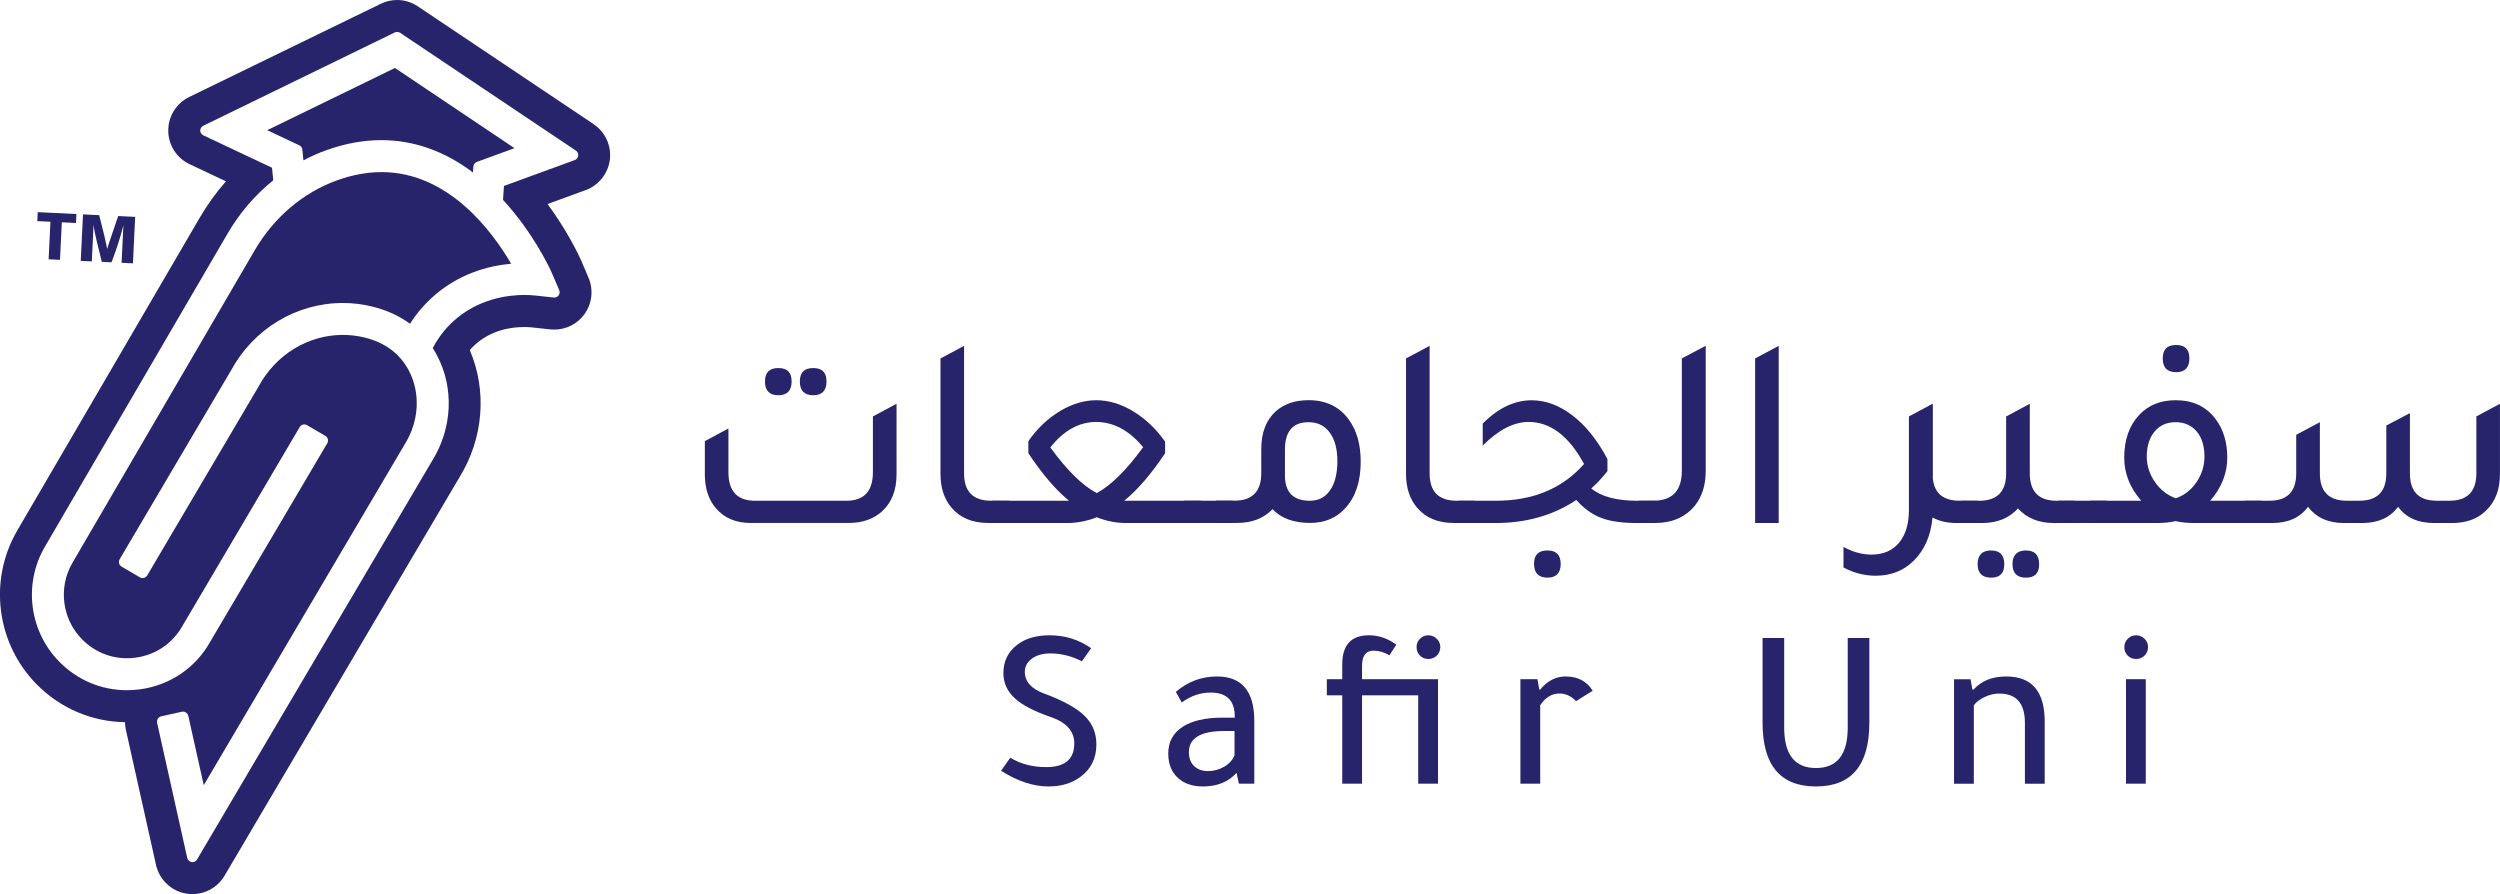
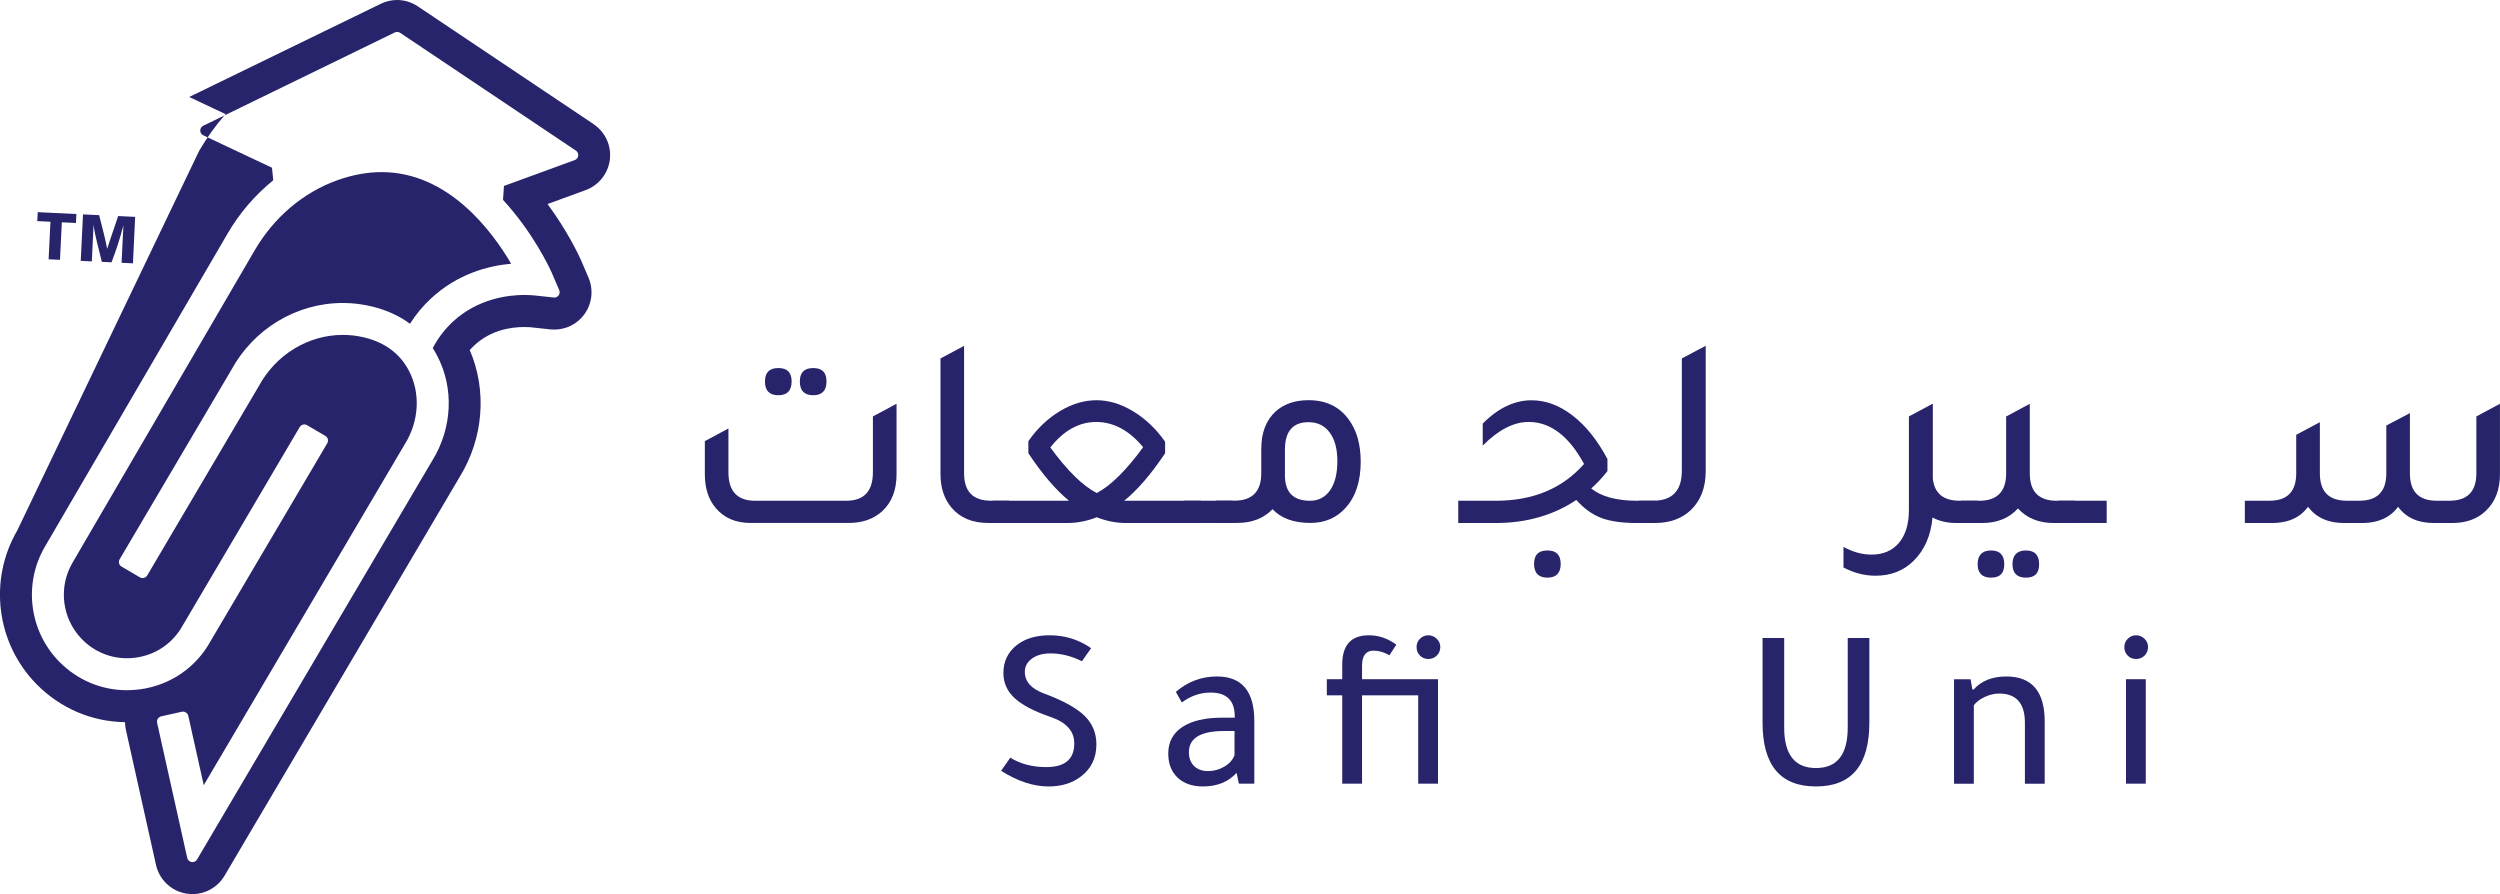
<svg xmlns="http://www.w3.org/2000/svg" id="Layer_2" data-name="Layer 2" viewBox="0 0 507.53 181.5">
  <defs>
    <style>
      .cls-1 {
        fill: #28246b;
      }
    </style>
  </defs>
  <g id="Layer_1-2" data-name="Layer 1">
    <g>
      <g>
        <g>
          <path class="cls-1" d="M219.64,134.24c-2.12-1.06-4.25-1.59-6.4-1.59-1.53,0-2.77.35-3.74,1.05-.97.7-1.45,1.6-1.45,2.69,0,1.96,1.29,3.43,3.88,4.39,3.86,1.43,6.6,2.94,8.22,4.51s2.43,3.51,2.43,5.82c0,2.8-1.07,5-3.22,6.59-1.75,1.31-3.91,1.96-6.5,1.96-3.08,0-6.29-1.06-9.63-3.18l1.87-2.66c2.09,1.28,4.52,1.91,7.29,1.91,3.8,0,5.7-1.6,5.7-4.81,0-2.49-1.6-4.28-4.81-5.37-3.36-1.15-5.8-2.43-7.31-3.83-1.51-1.4-2.27-3.1-2.27-5.09,0-2.37.92-4.27,2.76-5.7,1.68-1.31,3.89-1.96,6.64-1.96,3.08,0,5.89.87,8.41,2.62l-1.87,2.66Z" />
          <path class="cls-1" d="M254.64,159.1h-3.13l-.47-2.2c-1.68,1.84-3.96,2.76-6.82,2.76-2.18,0-3.9-.6-5.16-1.8-1.26-1.2-1.89-2.83-1.89-4.88,0-2.34.96-4.14,2.87-5.4,1.92-1.26,4.63-1.89,8.15-1.89h2.48v-.23c0-3.24-1.63-4.86-4.91-4.86-2.09,0-4.03.67-5.84,2.01l-1.21-2.15c2.43-2.09,5.22-3.13,8.36-3.13,5.05,0,7.57,3.01,7.57,9.02v12.76ZM250.62,148.4h-2.06c-4.8,0-7.2,1.43-7.2,4.3,0,1.19.35,2.12,1.05,2.81.7.68,1.64,1.03,2.83,1.03s2.29-.3,3.32-.91,1.71-1.38,2.06-2.31v-4.91Z" />
          <path class="cls-1" d="M287.91,141.16h-11.4v17.94h-4.02v-17.94h-3.13v-3.27h3.13v-2.99c0-3.96,1.81-5.93,5.42-5.93,1.99,0,3.85.64,5.56,1.91l-1.4,2.15c-1.06-.62-2.13-.94-3.22-.94-1.56,0-2.34,1.03-2.34,3.08v2.71h15.42v21.21h-4.02v-17.94ZM287.58,131.35c0-.65.23-1.22.7-1.68.47-.47,1.03-.7,1.68-.7s1.22.23,1.71.7.73,1.03.73,1.68-.23,1.26-.7,1.73c-.47.47-1.04.7-1.73.7s-1.25-.23-1.71-.7-.68-1.04-.68-1.73Z" />
-           <path class="cls-1" d="M312.49,139.99h.19c1.46-1.78,3.18-2.66,5.14-2.66,2.49,0,4.33.97,5.51,2.9l-3.36,2.1c-1.03-1.03-2.15-1.54-3.36-1.54-1.56,0-2.87.79-3.93,2.38v15.93h-4.02v-21.21h3.46l.37,2.1Z" />
          <path class="cls-1" d="M379.5,146.72c0,8.63-3.61,12.94-10.84,12.94s-10.84-4.31-10.84-12.94v-17.2h4.39v18.18c0,5.48,2.15,8.22,6.45,8.22s6.45-2.74,6.45-8.22v-18.18h4.39v17.2Z" />
          <path class="cls-1" d="M400.43,139.99h.23c1.59-1.78,3.8-2.66,6.64-2.66,5.2,0,7.8,3.05,7.8,9.16v12.62h-4.02v-12.38c0-3.96-1.75-5.93-5.23-5.93-.97,0-1.95.23-2.94.7-1,.47-1.73,1.03-2.2,1.68v15.93h-4.02v-21.21h3.36l.37,2.1Z" />
          <path class="cls-1" d="M431.27,131.35c0-.65.23-1.22.7-1.68s1.03-.7,1.68-.7,1.22.23,1.71.7c.48.47.72,1.03.72,1.68s-.23,1.26-.7,1.73-1.04.7-1.73.7-1.25-.23-1.71-.7-.68-1.04-.68-1.73ZM435.62,137.89v21.21h-4.02v-21.21h4.02Z" />
        </g>
        <g>
          <path class="cls-1" d="M152.4,106.17c-3.01,0-5.37-1-7.08-3.01-1.49-1.75-2.23-4.03-2.23-6.86v-6.75l4.79-2.56v8.87c0,3.87,1.8,5.8,5.41,5.8h18.51c3.61,0,5.41-1.93,5.41-5.8v-11.32l4.8-2.57v14.33c0,3.23-.99,5.74-2.96,7.53-1.75,1.56-4,2.34-6.75,2.34h-19.91ZM158.03,80.24c-1.82,0-2.73-.93-2.73-2.79s.91-2.73,2.73-2.73,2.68.91,2.68,2.73-.89,2.79-2.68,2.79ZM165.11,80.24c-1.82,0-2.73-.93-2.73-2.79s.91-2.73,2.73-2.73,2.68.91,2.68,2.73-.89,2.79-2.68,2.79Z" />
          <path class="cls-1" d="M200.63,106.17c-3.23,0-5.72-1.04-7.47-3.12-1.49-1.78-2.23-4.05-2.23-6.8v-23.48l4.79-2.56v25.87c0,3.72,1.82,5.57,5.46,5.57h3.68v4.52h-4.24Z" />
          <path class="cls-1" d="M229.07,101.66h14.72v4.52h-15.17c-2.01,0-4-.39-5.97-1.17-1.97.78-3.98,1.17-6.02,1.17h-15.11v-4.52h15.5c-2.68-2.19-5.43-5.41-8.25-9.65v-2.45c1.78-2.56,3.91-4.59,6.38-6.08,2.47-1.49,4.95-2.23,7.44-2.23s4.98.75,7.47,2.26c2.49,1.51,4.65,3.56,6.47,6.16v2.34c-2.83,4.24-5.59,7.45-8.31,9.65h.84ZM213.23,90.84c3.42,4.68,6.56,7.77,9.42,9.26,2.86-1.52,6-4.63,9.42-9.31-2.79-3.38-5.95-5.09-9.48-5.13-3.53,0-6.65,1.73-9.37,5.19Z" />
          <path class="cls-1" d="M240.44,106.17v-4.52h9.81v4.52h-9.81Z" />
          <path class="cls-1" d="M256.06,91.06c0-3.23.97-5.74,2.9-7.53,1.71-1.52,3.94-2.29,6.69-2.29,3.53,0,6.24,1.3,8.14,3.9,1.63,2.19,2.45,5.06,2.45,8.59,0,4.01-1.04,7.16-3.12,9.42-1.82,2.01-4.2,3.01-7.14,3.01-3.35,0-5.89-.93-7.64-2.79-1.78,1.86-4.18,2.79-7.19,2.79h-4.24v-4.52h3.68c3.64,0,5.46-1.86,5.46-5.57v-5.02ZM260.85,96.47c0,3.46,1.69,5.19,5.07,5.19,1.75,0,3.11-.71,4.1-2.12.98-1.41,1.48-3.38,1.48-5.91s-.52-4.43-1.56-5.83-2.47-2.09-4.29-2.09c-3.2,0-4.79,1.86-4.79,5.58v5.18Z" />
-           <path class="cls-1" d="M295.14,106.17c-3.23,0-5.72-1.04-7.47-3.12-1.49-1.78-2.23-4.05-2.23-6.8v-23.48l4.79-2.56v25.87c0,3.72,1.82,5.57,5.46,5.57h3.68v4.52h-4.24Z" />
          <path class="cls-1" d="M332.39,101.66h3.62v4.52h-3.68c-3.01,0-5.43-.34-7.25-1.03-1.82-.69-3.51-1.9-5.07-3.65-4.68,3.12-10.15,4.68-16.39,4.68h-7.58v-4.52h7.64c7.55,0,13.51-2.49,17.9-7.47-3.09-5.69-6.84-8.53-11.26-8.53-3.01,0-6.12,1.6-9.31,4.8v-4.46c3.12-3.16,6.43-4.74,9.93-4.74,2.86,0,5.63,1.03,8.31,3.09,2.68,2.06,5.04,5.01,7.08,8.84v2.45c-1.15,1.45-2.25,2.62-3.29,3.51,2.01,1.67,5.13,2.51,9.37,2.51ZM314.16,111.75c1.78,0,2.68.91,2.68,2.73s-.89,2.79-2.68,2.79-2.73-.93-2.73-2.79.91-2.73,2.73-2.73Z" />
          <path class="cls-1" d="M332.67,106.17v-4.52h2.96c3.87,0,5.8-2.03,5.8-6.08v-22.81l4.85-2.56v25.43c0,3.31-.99,5.93-2.96,7.86-1.86,1.78-4.29,2.68-7.3,2.68h-3.35Z" />
-           <path class="cls-1" d="M356.31,106.17v-33.4l4.79-2.56v35.97h-4.79Z" />
          <path class="cls-1" d="M397.79,101.66h3.68v4.52h-4.24c-1.9,0-3.53-.37-4.91-1.12-.33,3.68-1.62,6.62-3.85,8.81-2.05,2.01-4.61,3.01-7.7,3.01-2.23,0-4.41-.56-6.52-1.67v-4.18c1.9,1.04,3.79,1.56,5.69,1.56,2.38,0,4.24-.8,5.58-2.4,1.34-1.6,2.01-3.81,2.01-6.64v-19.01l4.8-2.57v.06l.06-.06v15.22c.33,2.97,2.14,4.46,5.41,4.46Z" />
          <path class="cls-1" d="M417.53,101.66h3.68v4.52h-4.24c-3.09,0-5.52-.99-7.3-2.96-1.78,1.97-4.22,2.96-7.3,2.96h-4.24v-4.52h3.68c3.64,0,5.46-1.86,5.46-5.57v-11.54l4.8-2.57v14.11c0,3.72,1.82,5.57,5.46,5.57ZM404.21,111.75c1.78,0,2.68.93,2.68,2.79s-.89,2.73-2.68,2.73-2.73-.91-2.73-2.73.91-2.79,2.73-2.79ZM411.29,111.75c1.78,0,2.68.93,2.68,2.79s-.89,2.73-2.68,2.73-2.73-.91-2.73-2.73.91-2.79,2.73-2.79Z" />
          <path class="cls-1" d="M417.87,106.17v-4.52h9.81v4.52h-9.81Z" />
-           <path class="cls-1" d="M448.7,101.66h10.37v4.52h-13.61c-1.45,0-2.71-.13-3.79-.39-1.04.26-2.31.39-3.79.39h-13.55v-4.52h10.37c-2.31-2.64-3.46-5.56-3.46-8.75,0-3.64,1.02-6.54,3.07-8.7,1.86-1.97,4.31-2.96,7.36-2.96,3.49,0,6.19,1.26,8.09,3.79,1.6,2.08,2.4,4.7,2.4,7.86s-1.15,6.12-3.46,8.75ZM441.73,101.15c1.71-.59,3.1-1.68,4.18-3.26,1.08-1.58,1.62-3.32,1.62-5.21,0-2.15-.53-3.86-1.59-5.1s-2.48-1.87-4.27-1.87-3.21.63-4.26,1.9c-1.06,1.26-1.59,2.96-1.59,5.07,0,1.86.56,3.59,1.67,5.19,1.12,1.6,2.53,2.7,4.24,3.29ZM441.79,75.56c-1.82,0-2.73-.93-2.73-2.79s.91-2.73,2.73-2.73,2.68.91,2.68,2.73-.89,2.79-2.68,2.79Z" />
          <path class="cls-1" d="M455.73,106.17v-4.52h5.02c3.61,0,5.41-1.86,5.41-5.57v-7.81l4.8-2.56v10.37c0,3.72,1.82,5.57,5.46,5.57h2.57c3.64,0,5.46-1.86,5.46-5.57v-9.7l4.79-2.51v12.21c0,3.72,1.8,5.57,5.41,5.57h2.62c3.64,0,5.46-1.86,5.46-5.57v-11.54l4.79-2.57v14.28c0,3.16-.95,5.63-2.84,7.42-1.67,1.64-3.9,2.47-6.69,2.51h-3.85c-3.27,0-5.71-1.1-7.3-3.29-1.6,2.16-3.98,3.25-7.14,3.29h-3.85c-3.2,0-5.63-1.1-7.3-3.29-1.6,2.2-4.03,3.29-7.3,3.29h-5.52Z" />
        </g>
      </g>
      <g>
        <g>
          <path class="cls-1" d="M10.24,45.02l-2.67-.13.09-1.82,7.85.38-.09,1.82-2.87-.14-.37,7.62-2.31-.11.37-7.62Z" />
          <path class="cls-1" d="M27.44,44.02l-.45,9.44-2.31-.11.37-7.61c-.64,2.5-1.44,5.01-2.41,7.51l-1.97-.09c-.09-.42-.28-1.19-.56-2.28-.72-2.84-1.09-4.61-1.11-5.32l-.36,7.51-2.25-.11.46-9.44,3.28.16c.78,2.98,1.33,5.26,1.63,6.85.26-.86.63-2,1.12-3.4.46-1.31.83-2.4,1.11-3.27l3.46.17Z" />
        </g>
        <g>
-           <path class="cls-1" d="M104.47,30.07l-7.66,2.8c-.4.15-.68.52-.71.94l-.08,1.2c-5.8-4.36-12.05-6.56-18.61-6.56-3.62,0-7.36.68-11.12,2.03-1.6.57-3.18,1.26-4.69,2.08l-.22-2.2c-.04-.38-.28-.7-.62-.86l-6.52-3.07,25.94-12.63,24.28,16.29Z" />
-           <path class="cls-1" d="M120.51,25.2L84.82,1.29c-1.26-.85-2.73-1.29-4.2-1.29-1.13,0-2.27.25-3.32.77l-38.89,18.92c-2.62,1.28-4.27,3.93-4.25,6.84.01,2.92,1.7,5.56,4.33,6.8l7.38,3.48c-2.01,2.28-3.8,4.78-5.36,7.45L3.48,107.74c-5.83,10.04-4.23,22.84,3.92,31.14,4.82,4.9,11.19,7.63,17.98,7.73,0,.51.06,1.02.17,1.52l6.12,27.45c.68,3.04,3.13,5.35,6.2,5.84.4.05.8.09,1.19.09,2.65,0,5.14-1.39,6.52-3.72l47.7-80.9c4.89-7.9,5.63-17.59,2.09-25.82.29-.34.61-.66.93-.96,3.31-3.08,7.35-3.72,10.15-3.72.73,0,1.29.04,1.57.08l3.69.4c.28.03.55.04.82.04,2.38,0,4.65-1.12,6.08-3.07,1.59-2.16,1.92-5,.86-7.48,0,0-1.49-3.48-1.52-3.56-.52-1.15-2.78-5.94-6.79-11.38l7.73-2.82c2.67-.98,4.57-3.38,4.92-6.2.34-2.83-.94-5.61-3.31-7.19ZM116.67,32.5l-14.36,5.25-.19,2.83c6.03,6.55,9.33,13.52,9.93,14.87l1.48,3.46c.15.35.11.76-.13,1.06-.21.28-.52.44-.86.44-.04,0-.08,0-.12-.01l-3.69-.4c-.49-.05-1.28-.12-2.27-.12-3.24,0-9.45.71-14.56,5.46-1.64,1.53-3,3.32-4.05,5.33.31.49.61.98.86,1.48,3.51,6.59,3.13,14.78-.97,21.38l-47.74,80.96c-.19.34-.55.53-.93.53-.05,0-.11,0-.17-.01-.43-.08-.79-.4-.89-.83l-6.12-27.45c-.05-.28-.01-.57.15-.82.15-.24.39-.41.67-.48l4.21-.94c.09-.01.16-.02.24-.02.5,0,.94.35,1.06.84l3.14,14.09,40.82-69.23c2.92-4.68,3.22-10.41.8-14.97-1.8-3.4-4.8-5.64-8.89-6.66-1.47-.37-2.97-.55-4.47-.55-7.08,0-13.63,4-17.1,10.43l-22.64,38.41c-.21.33-.56.53-.93.53-.18,0-.38-.04-.55-.15l-3.73-2.19c-.25-.14-.42-.38-.5-.66-.06-.28-.03-.57.12-.82l22.59-38.3c4.56-8.45,13.27-13.73,22.73-13.73,2.03,0,4.07.25,6.05.75,2.87.71,5.41,1.87,7.57,3.47,1.19-1.88,2.62-3.6,4.25-5.12,5.37-4.99,11.55-6.64,16.29-7.07-3.85-6.58-12.72-18.6-26.31-18.6-2.91,0-5.93.56-8.98,1.65-6.91,2.47-12.86,7.52-16.76,14.2L14.7,114.27c-2.91,5-2.11,11.38,1.95,15.51,2.44,2.49,5.68,3.85,9.12,3.85.59,0,1.19-.03,1.78-.12,4.07-.55,7.54-2.92,9.53-6.51l23.77-40.31c.21-.34.56-.53.93-.53.18,0,.38.04.55.15l3.73,2.19c.25.14.42.38.5.66.06.28.03.57-.12.82l-23.73,40.24c-2.95,5.33-8.16,8.88-14.27,9.72-.95.12-1.84.18-2.67.18-5.18,0-10.06-2.05-13.74-5.79-6.11-6.21-7.31-15.8-2.93-23.32l37.03-63.47c2.46-4.25,5.61-7.92,9.34-10.94l-.25-2.55-13.95-6.58c-.37-.17-.62-.55-.62-.96s.24-.8.61-.98L80.14,6.59c.15-.08.31-.11.48-.11.22,0,.42.06.61.18l35.69,23.92c.34.23.52.63.46,1.03-.04.4-.31.75-.7.89Z" />
+           <path class="cls-1" d="M120.51,25.2L84.82,1.29c-1.26-.85-2.73-1.29-4.2-1.29-1.13,0-2.27.25-3.32.77l-38.89,18.92l7.38,3.48c-2.01,2.28-3.8,4.78-5.36,7.45L3.48,107.74c-5.83,10.04-4.23,22.84,3.92,31.14,4.82,4.9,11.19,7.63,17.98,7.73,0,.51.06,1.02.17,1.52l6.12,27.45c.68,3.04,3.13,5.35,6.2,5.84.4.05.8.09,1.19.09,2.65,0,5.14-1.39,6.52-3.72l47.7-80.9c4.89-7.9,5.63-17.59,2.09-25.82.29-.34.61-.66.93-.96,3.31-3.08,7.35-3.72,10.15-3.72.73,0,1.29.04,1.57.08l3.69.4c.28.03.55.04.82.04,2.38,0,4.65-1.12,6.08-3.07,1.59-2.16,1.92-5,.86-7.48,0,0-1.49-3.48-1.52-3.56-.52-1.15-2.78-5.94-6.79-11.38l7.73-2.82c2.67-.98,4.57-3.38,4.92-6.2.34-2.83-.94-5.61-3.31-7.19ZM116.67,32.5l-14.36,5.25-.19,2.83c6.03,6.55,9.33,13.52,9.93,14.87l1.48,3.46c.15.35.11.76-.13,1.06-.21.28-.52.44-.86.44-.04,0-.08,0-.12-.01l-3.69-.4c-.49-.05-1.28-.12-2.27-.12-3.24,0-9.45.71-14.56,5.46-1.64,1.53-3,3.32-4.05,5.33.31.49.61.98.86,1.48,3.51,6.59,3.13,14.78-.97,21.38l-47.74,80.96c-.19.34-.55.53-.93.53-.05,0-.11,0-.17-.01-.43-.08-.79-.4-.89-.83l-6.12-27.45c-.05-.28-.01-.57.15-.82.15-.24.39-.41.67-.48l4.21-.94c.09-.01.16-.02.24-.02.5,0,.94.35,1.06.84l3.14,14.09,40.82-69.23c2.92-4.68,3.22-10.41.8-14.97-1.8-3.4-4.8-5.64-8.89-6.66-1.47-.37-2.97-.55-4.47-.55-7.08,0-13.63,4-17.1,10.43l-22.64,38.41c-.21.33-.56.53-.93.53-.18,0-.38-.04-.55-.15l-3.73-2.19c-.25-.14-.42-.38-.5-.66-.06-.28-.03-.57.12-.82l22.59-38.3c4.56-8.45,13.27-13.73,22.73-13.73,2.03,0,4.07.25,6.05.75,2.87.71,5.41,1.87,7.57,3.47,1.19-1.88,2.62-3.6,4.25-5.12,5.37-4.99,11.55-6.64,16.29-7.07-3.85-6.58-12.72-18.6-26.31-18.6-2.91,0-5.93.56-8.98,1.65-6.91,2.47-12.86,7.52-16.76,14.2L14.7,114.27c-2.91,5-2.11,11.38,1.95,15.51,2.44,2.49,5.68,3.85,9.12,3.85.59,0,1.19-.03,1.78-.12,4.07-.55,7.54-2.92,9.53-6.51l23.77-40.31c.21-.34.56-.53.93-.53.18,0,.38.04.55.15l3.73,2.19c.25.14.42.38.5.66.06.28.03.57-.12.82l-23.73,40.24c-2.95,5.33-8.16,8.88-14.27,9.72-.95.12-1.84.18-2.67.18-5.18,0-10.06-2.05-13.74-5.79-6.11-6.21-7.31-15.8-2.93-23.32l37.03-63.47c2.46-4.25,5.61-7.92,9.34-10.94l-.25-2.55-13.95-6.58c-.37-.17-.62-.55-.62-.96s.24-.8.61-.98L80.14,6.59c.15-.08.31-.11.48-.11.22,0,.42.06.61.18l35.69,23.92c.34.23.52.63.46,1.03-.04.4-.31.75-.7.89Z" />
        </g>
      </g>
    </g>
  </g>
</svg>